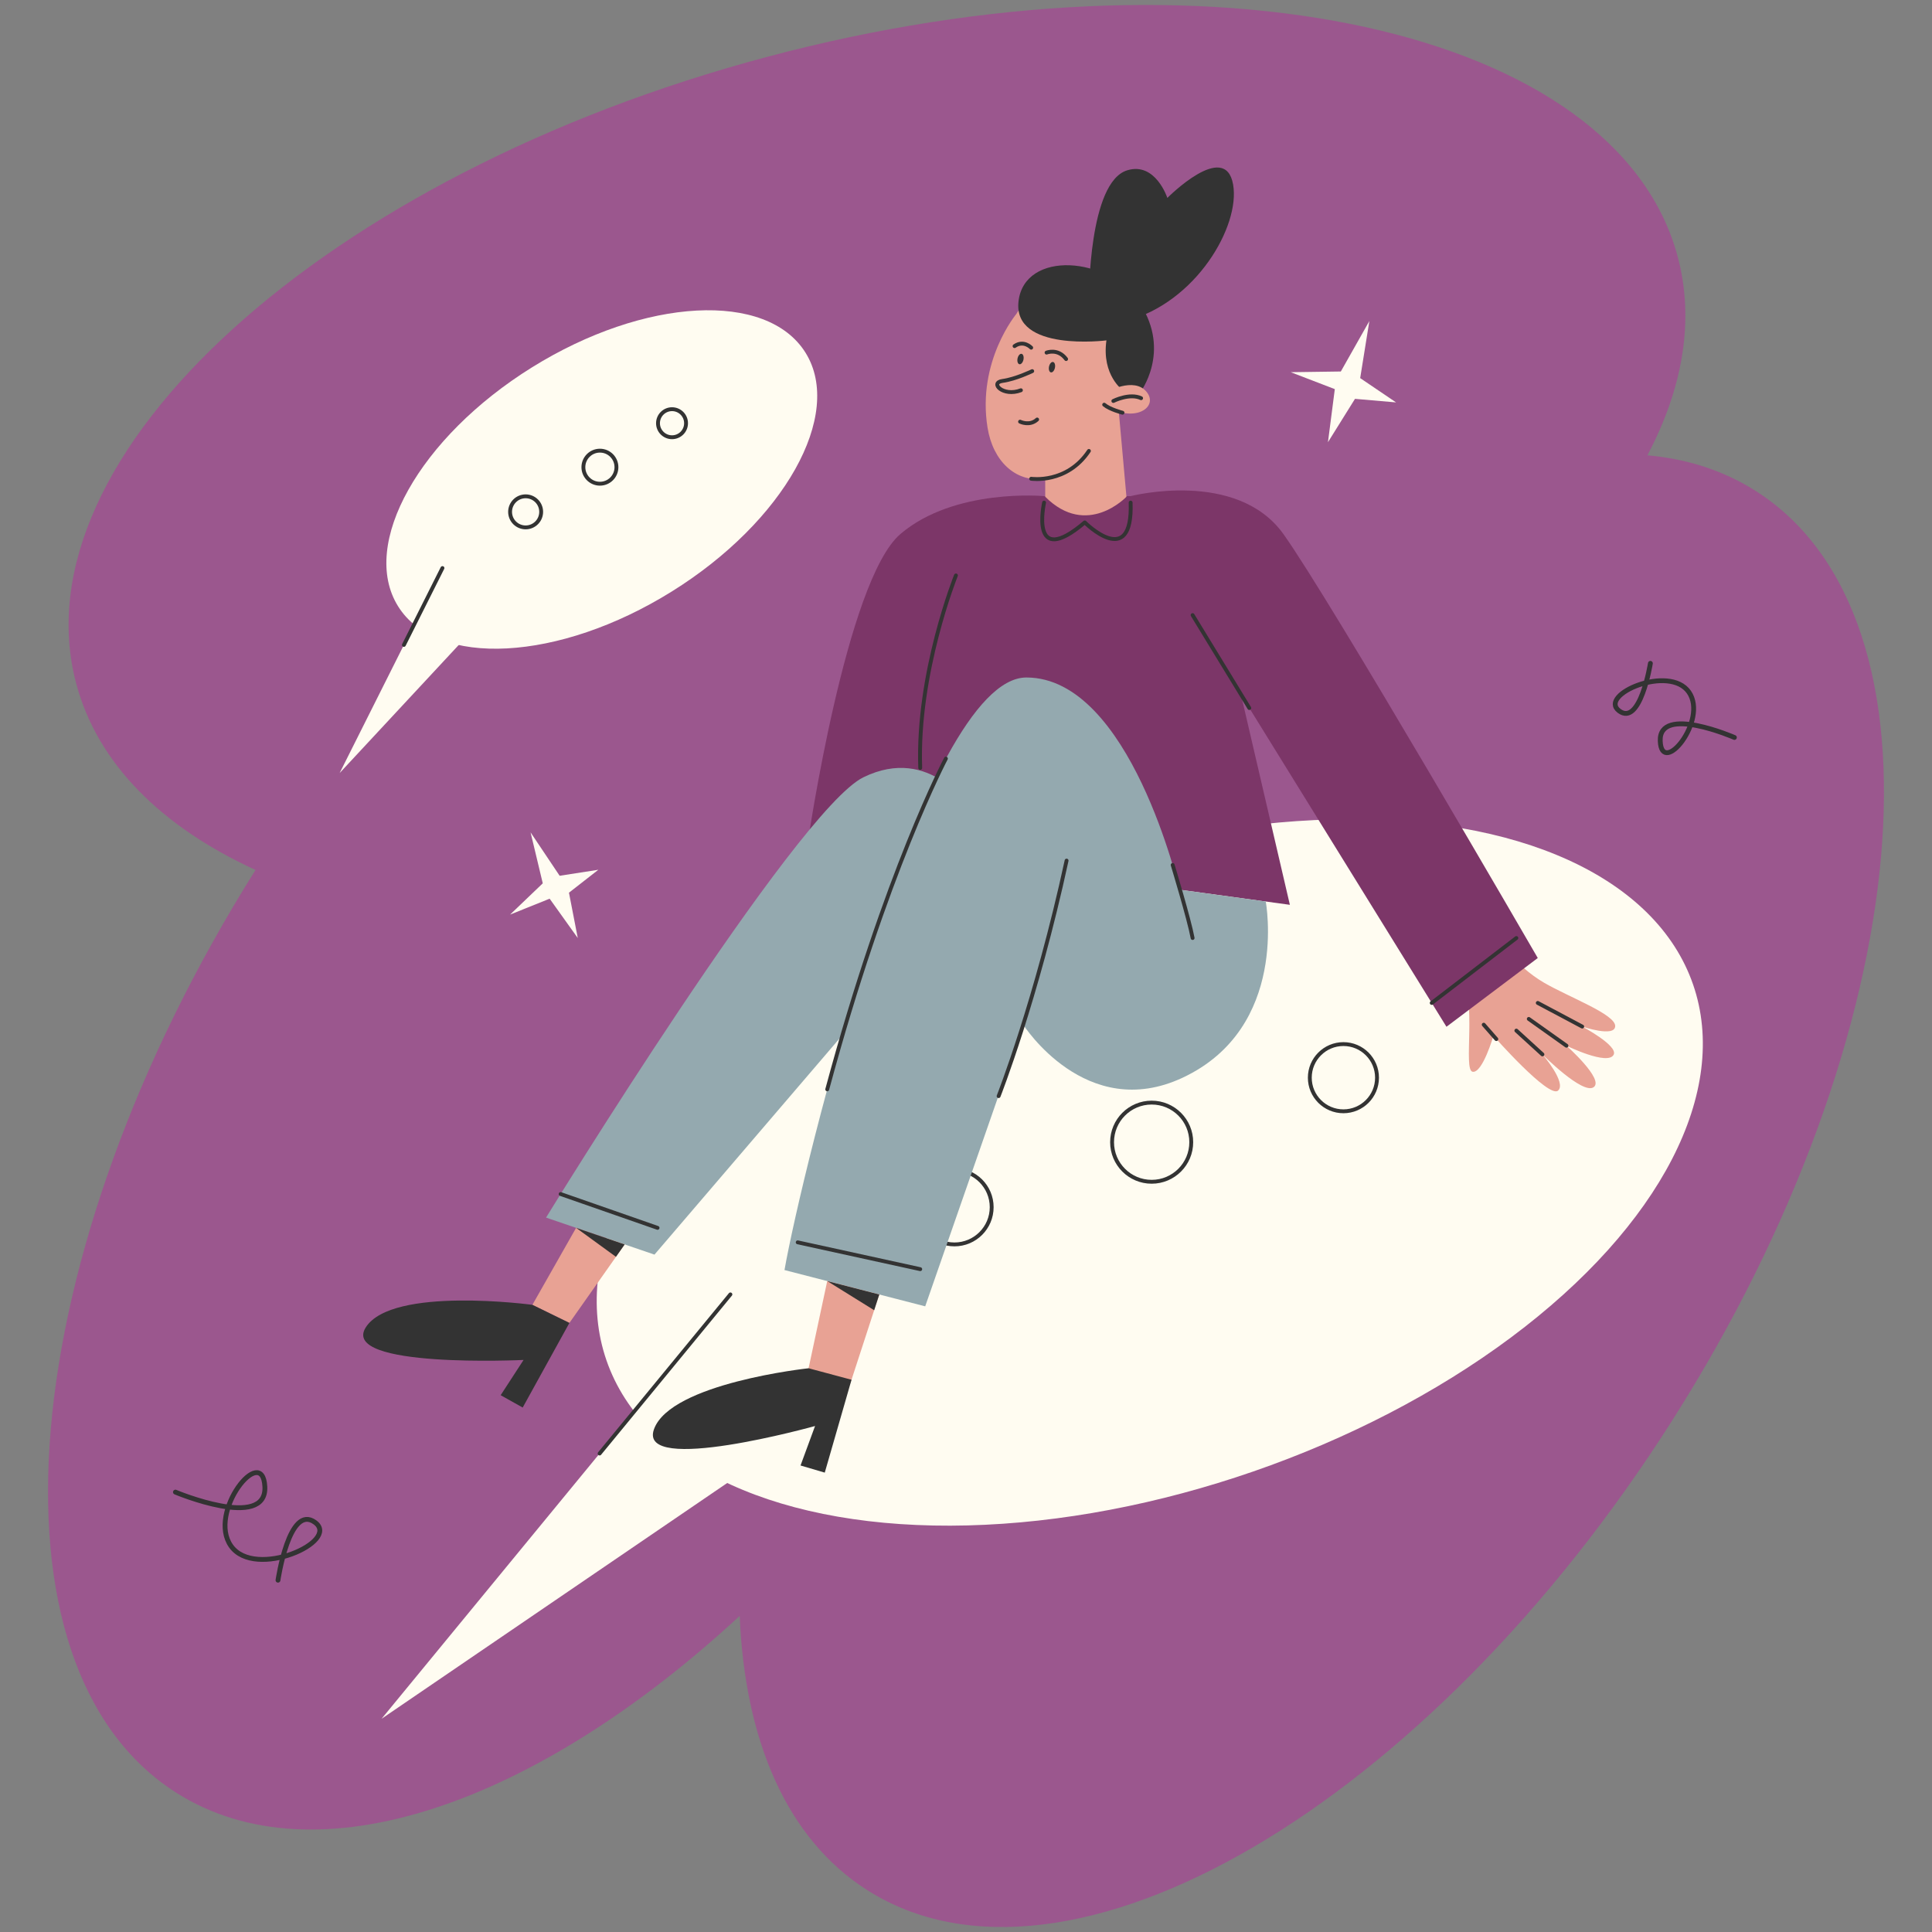
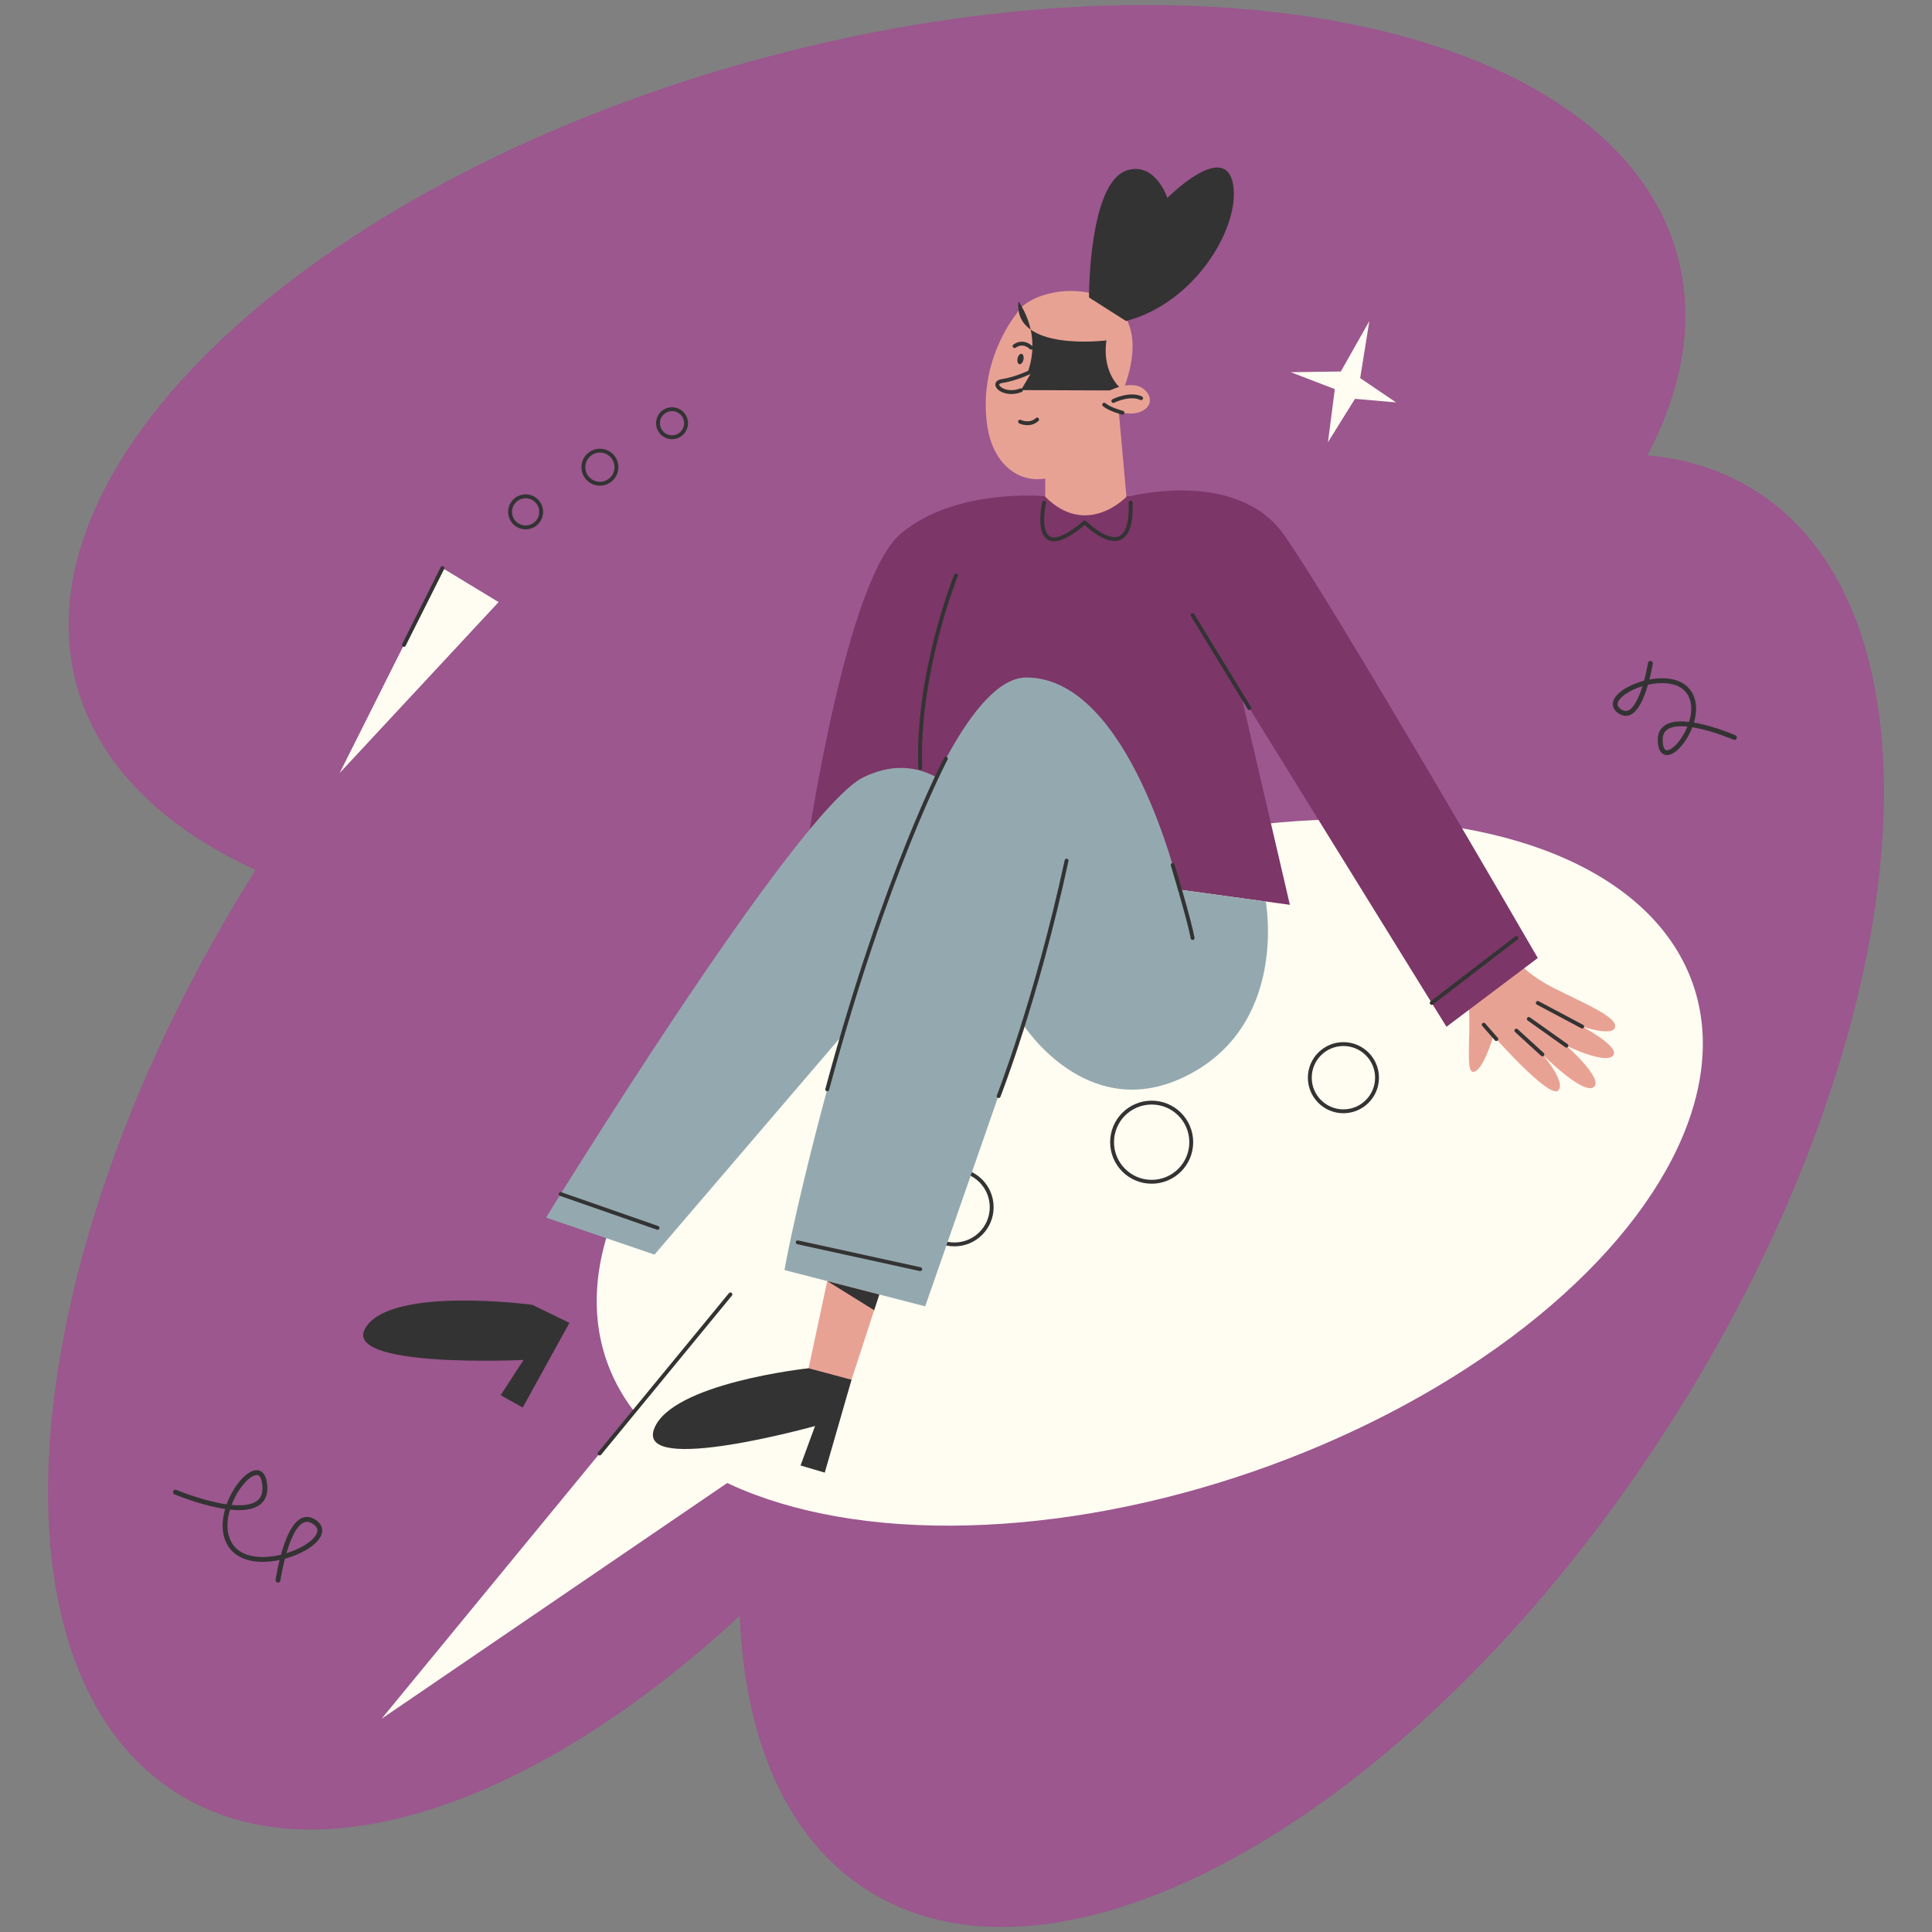
<svg xmlns="http://www.w3.org/2000/svg" id="Слой_2" x="0px" y="0px" viewBox="0 0 2000 2000" style="enable-background:new 0 0 2000 2000;" xml:space="preserve">
  <rect x="0" y="0" width="2000" height="2000" fill="#808080" stroke="none" />
  <style type="text/css"> .st0{fill:#9B578E;} .st1{fill:#FFFCF1;} .st2{fill:none;stroke:#333333;stroke-width:4;stroke-linecap:round;stroke-linejoin:round;stroke-miterlimit:10;} .st3{fill:#E8A294;} .st4{fill:#7C3668;} .st5{fill:#333333;} .st6{fill:#E8A294;stroke:#333333;stroke-width:4;stroke-linecap:round;stroke-linejoin:round;stroke-miterlimit:10;} .st7{fill:#94A9AF;} .st8{fill:none;stroke:#333333;stroke-width:5;stroke-linecap:round;stroke-linejoin:round;stroke-miterlimit:10;} </style>
  <g>
    <path class="st0" d="M264.51,900.59c-250.34,398.21-287.36,824.89-82,955.25c145.12,92.12,372.65,11.74,583.22-183.09 c5.34,129.09,48.76,231.03,132.22,284.02c206.44,131.05,579.64-86.99,833.56-486.99s292.42-830.51,85.98-961.56 c-33.41-21.21-71.18-33.26-112.11-36.89c36.72-69.51,48.97-139.64,31.4-205.55C1673.79,29.51,1251.61-63.09,793.8,58.95 C336,181,15.93,471.47,78.92,707.74C101.07,790.81,167.62,856.13,264.51,900.59z" />
    <g>
      <ellipse transform="matrix(0.945 -0.327 0.327 0.945 -331.407 455.582)" class="st1" cx="1190.11" cy="1214.06" rx="595.14" ry="327.59" />
      <polygon class="st1" points="756.11,1339.96 395.01,1779.26 873.21,1453.07 " />
      <circle class="st2" cx="988.05" cy="1249.67" r="38.54" />
      <circle class="st2" cx="1192.2" cy="1182.39" r="40.98" />
      <circle class="st2" cx="1390.7" cy="1115.62" r="34.79" />
      <line class="st2" x1="620.71" y1="1504.68" x2="756.11" y2="1339.96" />
    </g>
    <g>
-       <ellipse transform="matrix(0.849 -0.528 0.528 0.849 -168.301 403.654)" class="st1" cx="623.1" cy="496.71" rx="248.45" ry="136.76" />
      <polygon class="st1" points="458.03,588.05 351.59,800.25 516.15,623.28 " />
      <circle class="st2" cx="544.13" cy="529.87" r="16.09" />
      <circle class="st2" cx="621.03" cy="483.63" r="17.11" />
      <circle class="st2" cx="695.68" cy="438.11" r="14.52" />
      <line class="st2" x1="418.12" y1="667.61" x2="458.03" y2="588.05" />
    </g>
    <path class="st3" d="M1547.96,969.42c0,0,20.27,30.35,50.38,47.85c25.9,15.05,73.75,32.68,73.7,44.86 c-0.06,12.18-34.15,0.56-34.15,0.56s37.5,19.82,32.53,29.2c-6.13,11.54-48.84-9.38-48.84-9.38s39.51,35.06,28.11,42.97 c-11.4,7.9-52.97-33.97-52.97-33.97s25.21,29.1,16.22,37.44c-9.41,8.73-66.96-56.67-66.96-56.67s-11.28,38.98-21.54,37.2 s5.24-73.43-12.56-104.26L1547.96,969.42z" />
    <path class="st4" d="M1170.43,513.59c0,0,109.77-28.3,158.13,39.23s263.33,438.91,263.33,438.91l-94.52,71.17l-212.72-343.9 l50.61,217.66L1220.89,921l-384.61-49.27c0,0,39.69-271.01,95.81-318.91s148.75-39.23,148.75-39.23H1170.43z" />
    <path class="st3" d="M1157.54,419.04l8.55,95.19c0,0-40.77,43.32-84.09,0v-37.97L1157.54,419.04z" />
    <path class="st3" d="M1052.22,324.87c0,0-41.04,48.91-29.91,117.88c11.21,69.45,93.09,84.88,140.33-38.5 C1209.89,280.87,1072,287.84,1052.22,324.87z" />
-     <path class="st5" d="M1162.65,404.25c0,0-22.41-15.41-17.28-51.88c0,0-97.16,12.4-90.99-40.51c6.16-52.91,93.49-47.26,125.85,2.57 c32.36,49.83,0,91.95,0,91.95L1162.65,404.25z" />
+     <path class="st5" d="M1162.65,404.25c0,0-22.41-15.41-17.28-51.88c0,0-97.16,12.4-90.99-40.51c32.36,49.83,0,91.95,0,91.95L1162.65,404.25z" />
    <path class="st3" d="M1145.52,405.92c0,0,28.36-16.26,41.45-0.24c13.09,16.02-13.42,33.62-43.92,13.25L1145.52,405.92z" />
    <path class="st6" d="M1068.54,384.19c0,0-17.16,8.34-30.76,10.15c-13.63,1.82,0.57,16.78,19.06,9.65" />
    <ellipse transform="matrix(0.205 -0.979 0.979 0.205 476.054 1329.265)" class="st5" cx="1055.97" cy="371.7" rx="5.5" ry="3.12" />
    <ellipse transform="matrix(0.205 -0.979 0.979 0.205 493.695 1367.862)" class="st5" cx="1088.54" cy="380.14" rx="5.5" ry="3.12" />
    <path class="st2" d="M1055.97,436.51c0,0,9.92,4.94,17.67-2.23" />
    <path class="st2" d="M1083.4,365.02c0,0,11.75-4.75,20.23,6.68" />
    <path class="st2" d="M1067.48,359.93c0,0-7.71-8.26-17.22-1.64" />
    <path class="st2" d="M1162.01,427.24c0,0-13.06-3.32-18.96-8.31" />
    <path class="st2" d="M1152.53,415.1c0,0,16.79-8.48,28.73-2.89" />
-     <path class="st2" d="M1067.48,495.61c0,0,36.91,5.56,59.76-28.82" />
    <path class="st7" d="M1004.63,837.51c0,0-41.06-67.07-110.87-32.85c-69.81,34.22-328.49,455.79-328.49,455.79l112.24,38.32 l280.59-327.73L1004.63,837.51z" />
    <path class="st7" d="M1310.29,933.24l-89.4-12.23c0,0-50.76-219.67-158.38-219.67s-232.62,512.12-250.41,613.41l145.67,37.56 l101.49-291.54c0,0,64.79,101.8,165.01,54.86C1334.82,1063.82,1310.29,933.24,1310.29,933.24z" />
    <path class="st2" d="M1033.76,1134.71c0,0,38.96-98.76,70.37-243.82" />
    <path class="st5" d="M1127.33,307.94c0,0-0.52-119.37,39.55-131.63c29.32-8.97,41.57,28.58,41.57,28.58s59.87-60.41,68.06-13.88 c7.54,42.84-38.22,122.27-110.87,141.32L1127.33,307.94z" />
    <line class="st2" x1="1293.28" y1="732.95" x2="1234.58" y2="636.76" />
    <path class="st2" d="M1080.84,520.29c0,0-15.68,69.63,42.11,20.51c0,0,49.94,50.06,47.48-20.51" />
    <path class="st2" d="M1213.95,895.43c0,0,16.98,55.83,20.63,75.6" />
    <path class="st2" d="M979.2,785.3c0,0-62.17,117.04-122.85,342.4" />
-     <polygon class="st3" points="596.39,1271.07 551.13,1350.76 589.45,1369.49 646.66,1288.24 " />
    <path class="st5" d="M551.13,1350.76c0,0-145.09-19.6-172.46,23.29S542,1407.81,542,1407.81l-23.72,36.5l22.81,12.77l48.36-87.6 L551.13,1350.76z" />
-     <polygon class="st5" points="596.39,1271.07 637.63,1301.06 646.66,1288.24 " />
    <polygon class="st3" points="856.35,1326.16 836.28,1419.98 880.23,1432.15 910.23,1340.06 " />
    <path class="st5" d="M837.04,1416.42c0,0-142.88,15.24-160.05,63.14c-17.17,47.89,166.75-3.35,166.75-3.35l-15.03,40.86l25.08,7.39 l27.71-96.15L837.04,1416.42z" />
    <polygon class="st5" points="856.35,1326.16 904.93,1356.33 910.23,1340.06 " />
    <line class="st2" x1="825.78" y1="1286.07" x2="952.62" y2="1313.83" />
    <line class="st2" x1="580.38" y1="1236.07" x2="680.7" y2="1271.07" />
    <path class="st2" d="M989.58,595.7c0,0-40.61,101-36.96,199.23" />
    <line class="st2" x1="1637.89" y1="1062.69" x2="1591.9" y2="1038.24" />
    <line class="st2" x1="1621.58" y1="1082.51" x2="1582.58" y2="1054.79" />
    <line class="st2" x1="1596.71" y1="1091.51" x2="1569.73" y2="1066.88" />
    <line class="st2" x1="1548.99" y1="1075.65" x2="1535.95" y2="1060.76" />
    <line class="st2" x1="1482.12" y1="1038.24" x2="1569.73" y2="971.04" />
    <polygon class="st1" points="1388.02,384.57 1417.55,332.33 1408.06,391.42 1445.21,416.57 1402.68,412.88 1374.7,457.76 1381.79,402.82 1336.2,385.3 " />
-     <polygon class="st1" points="561.87,914.41 549.25,861.67 579.35,906.6 619.4,900.38 588.99,924.11 598.1,971.04 568.98,930.32 528.03,946.79 " />
    <path class="st8" d="M181.6,1544.64c0,0,94.84,39.8,92.58-5.6c-2.26-45.4-59.87,26.53-35.02,61.44 c24.84,34.91,113.67-4.81,86.93-24.51c-26.74-19.7-38.32,59.84-38.32,59.84" />
    <path class="st8" d="M1795.44,763.42c0,0-78.15-34.04-76.78,3.61s49.9-21.32,29.71-50.52s-94.25,2.72-72.31,19.34 c21.94,16.62,32.42-49.16,32.42-49.16" />
  </g>
</svg>